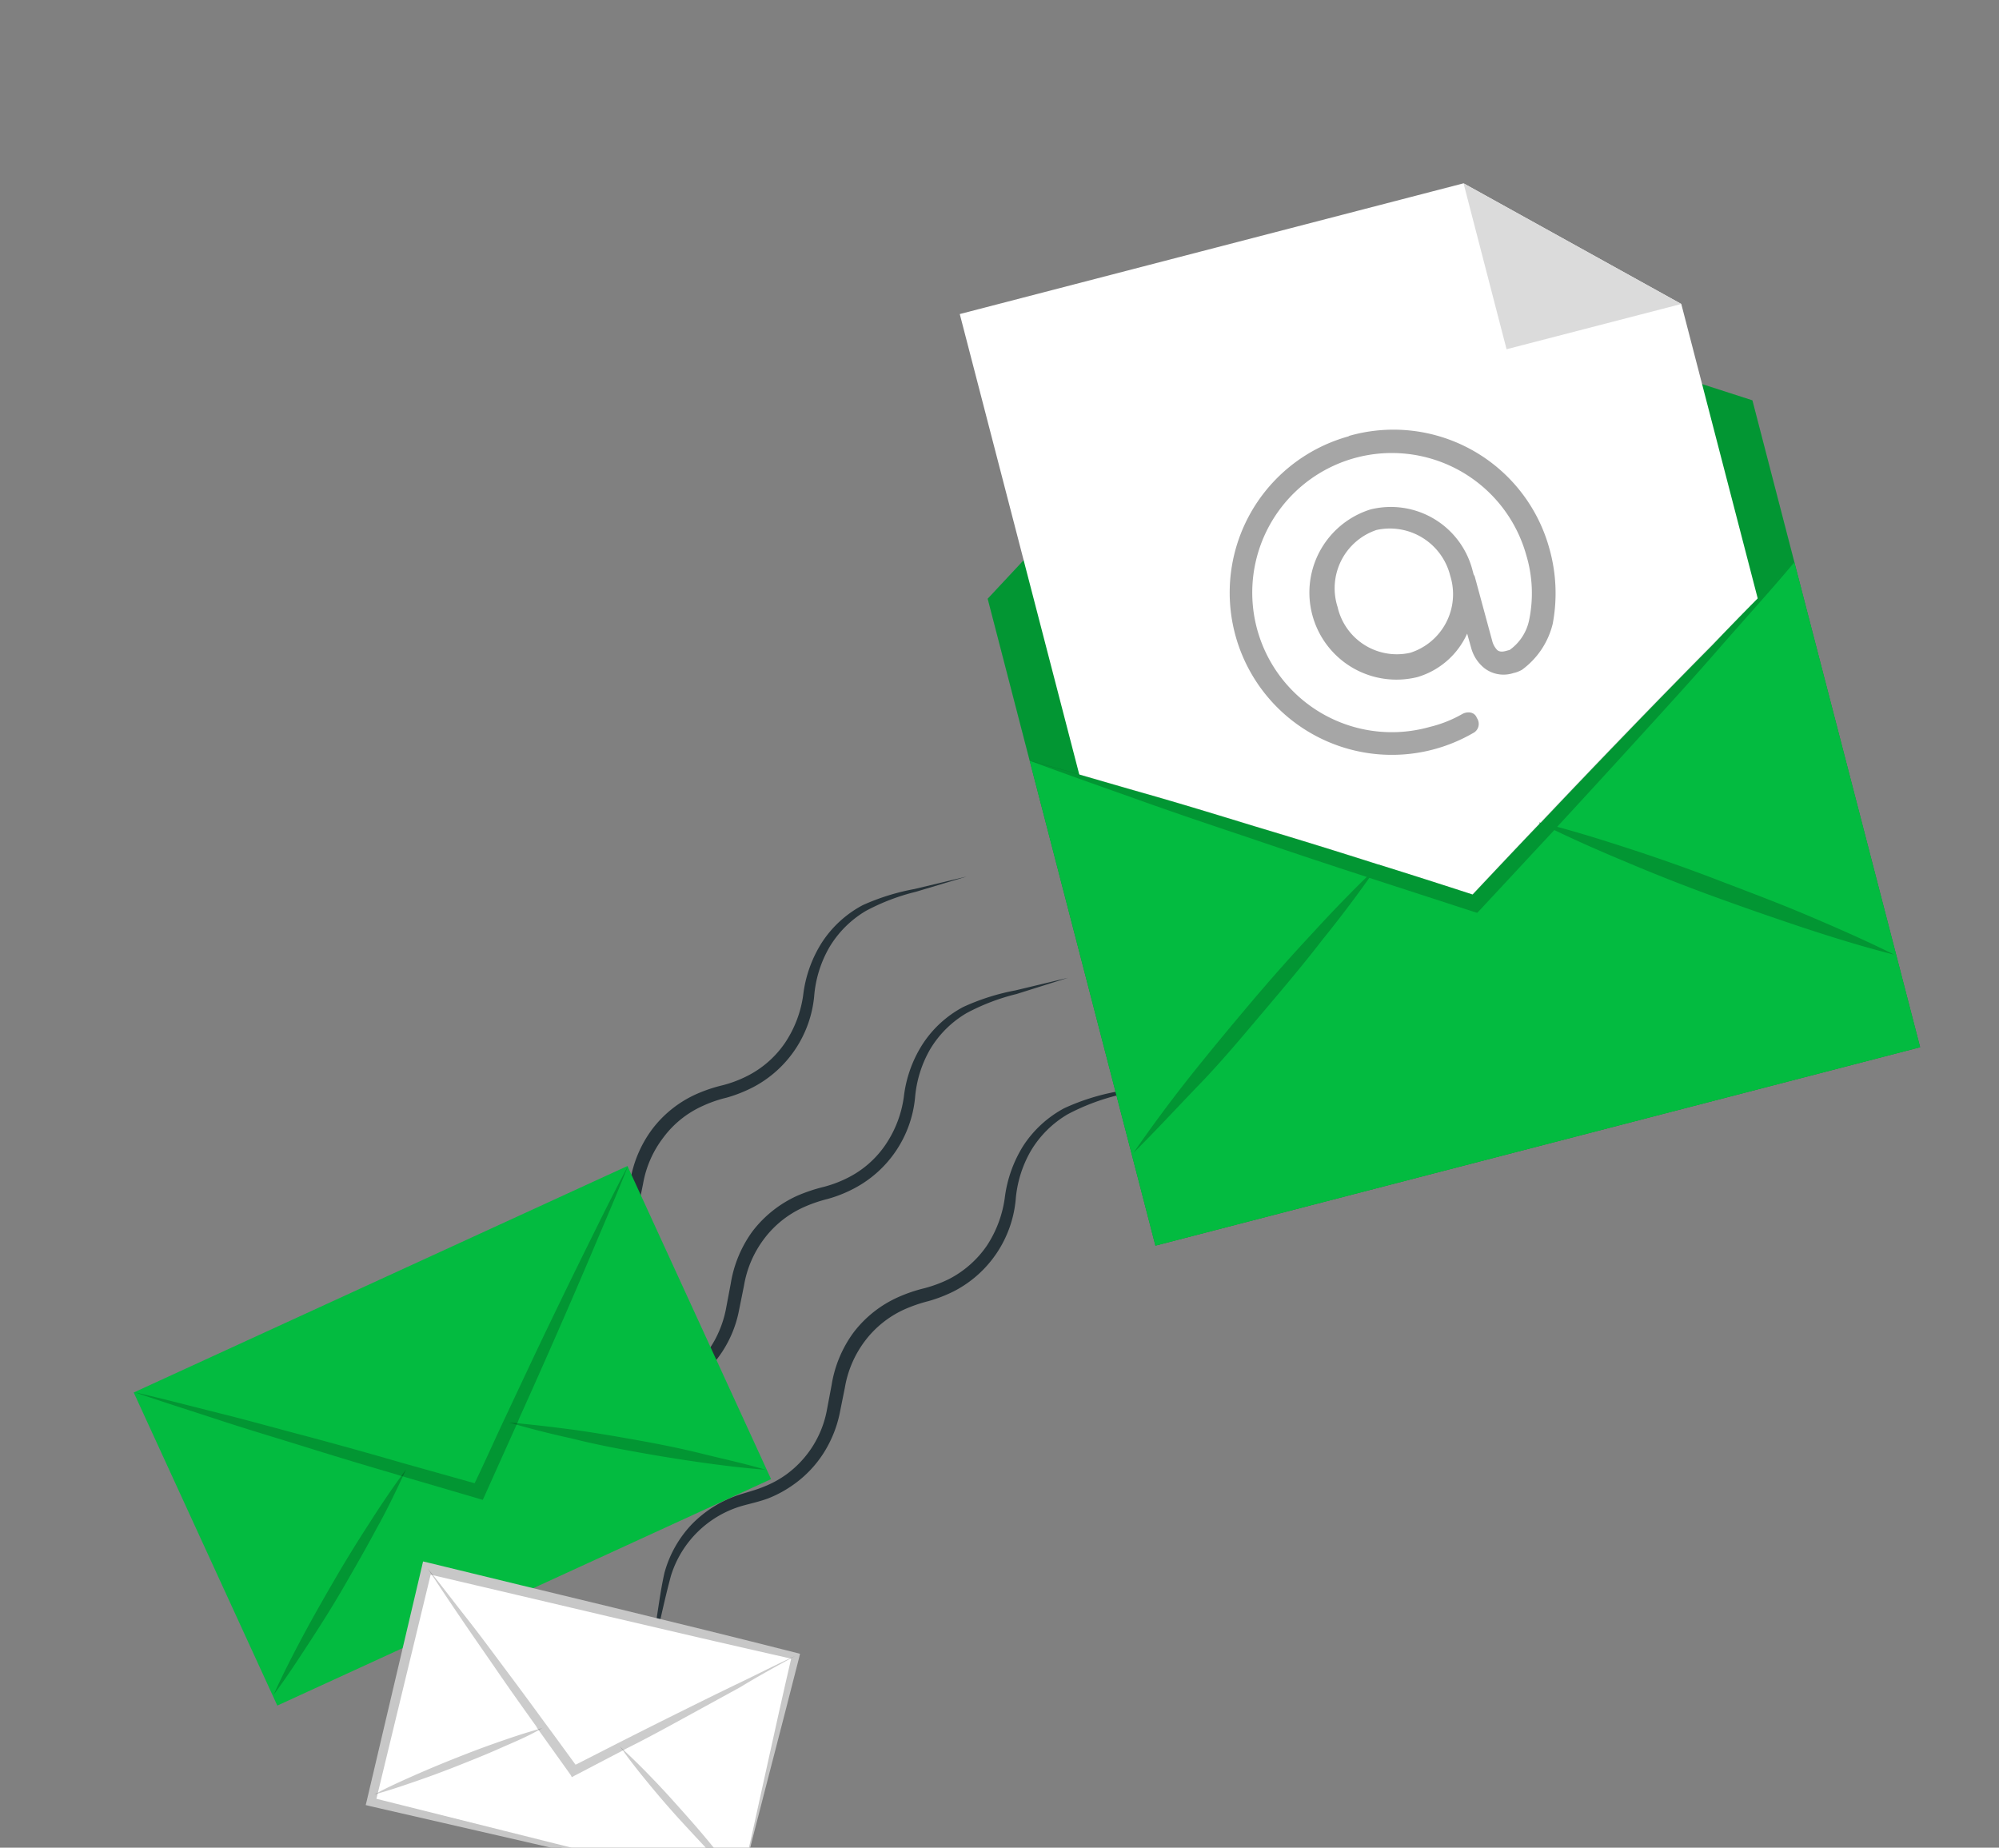
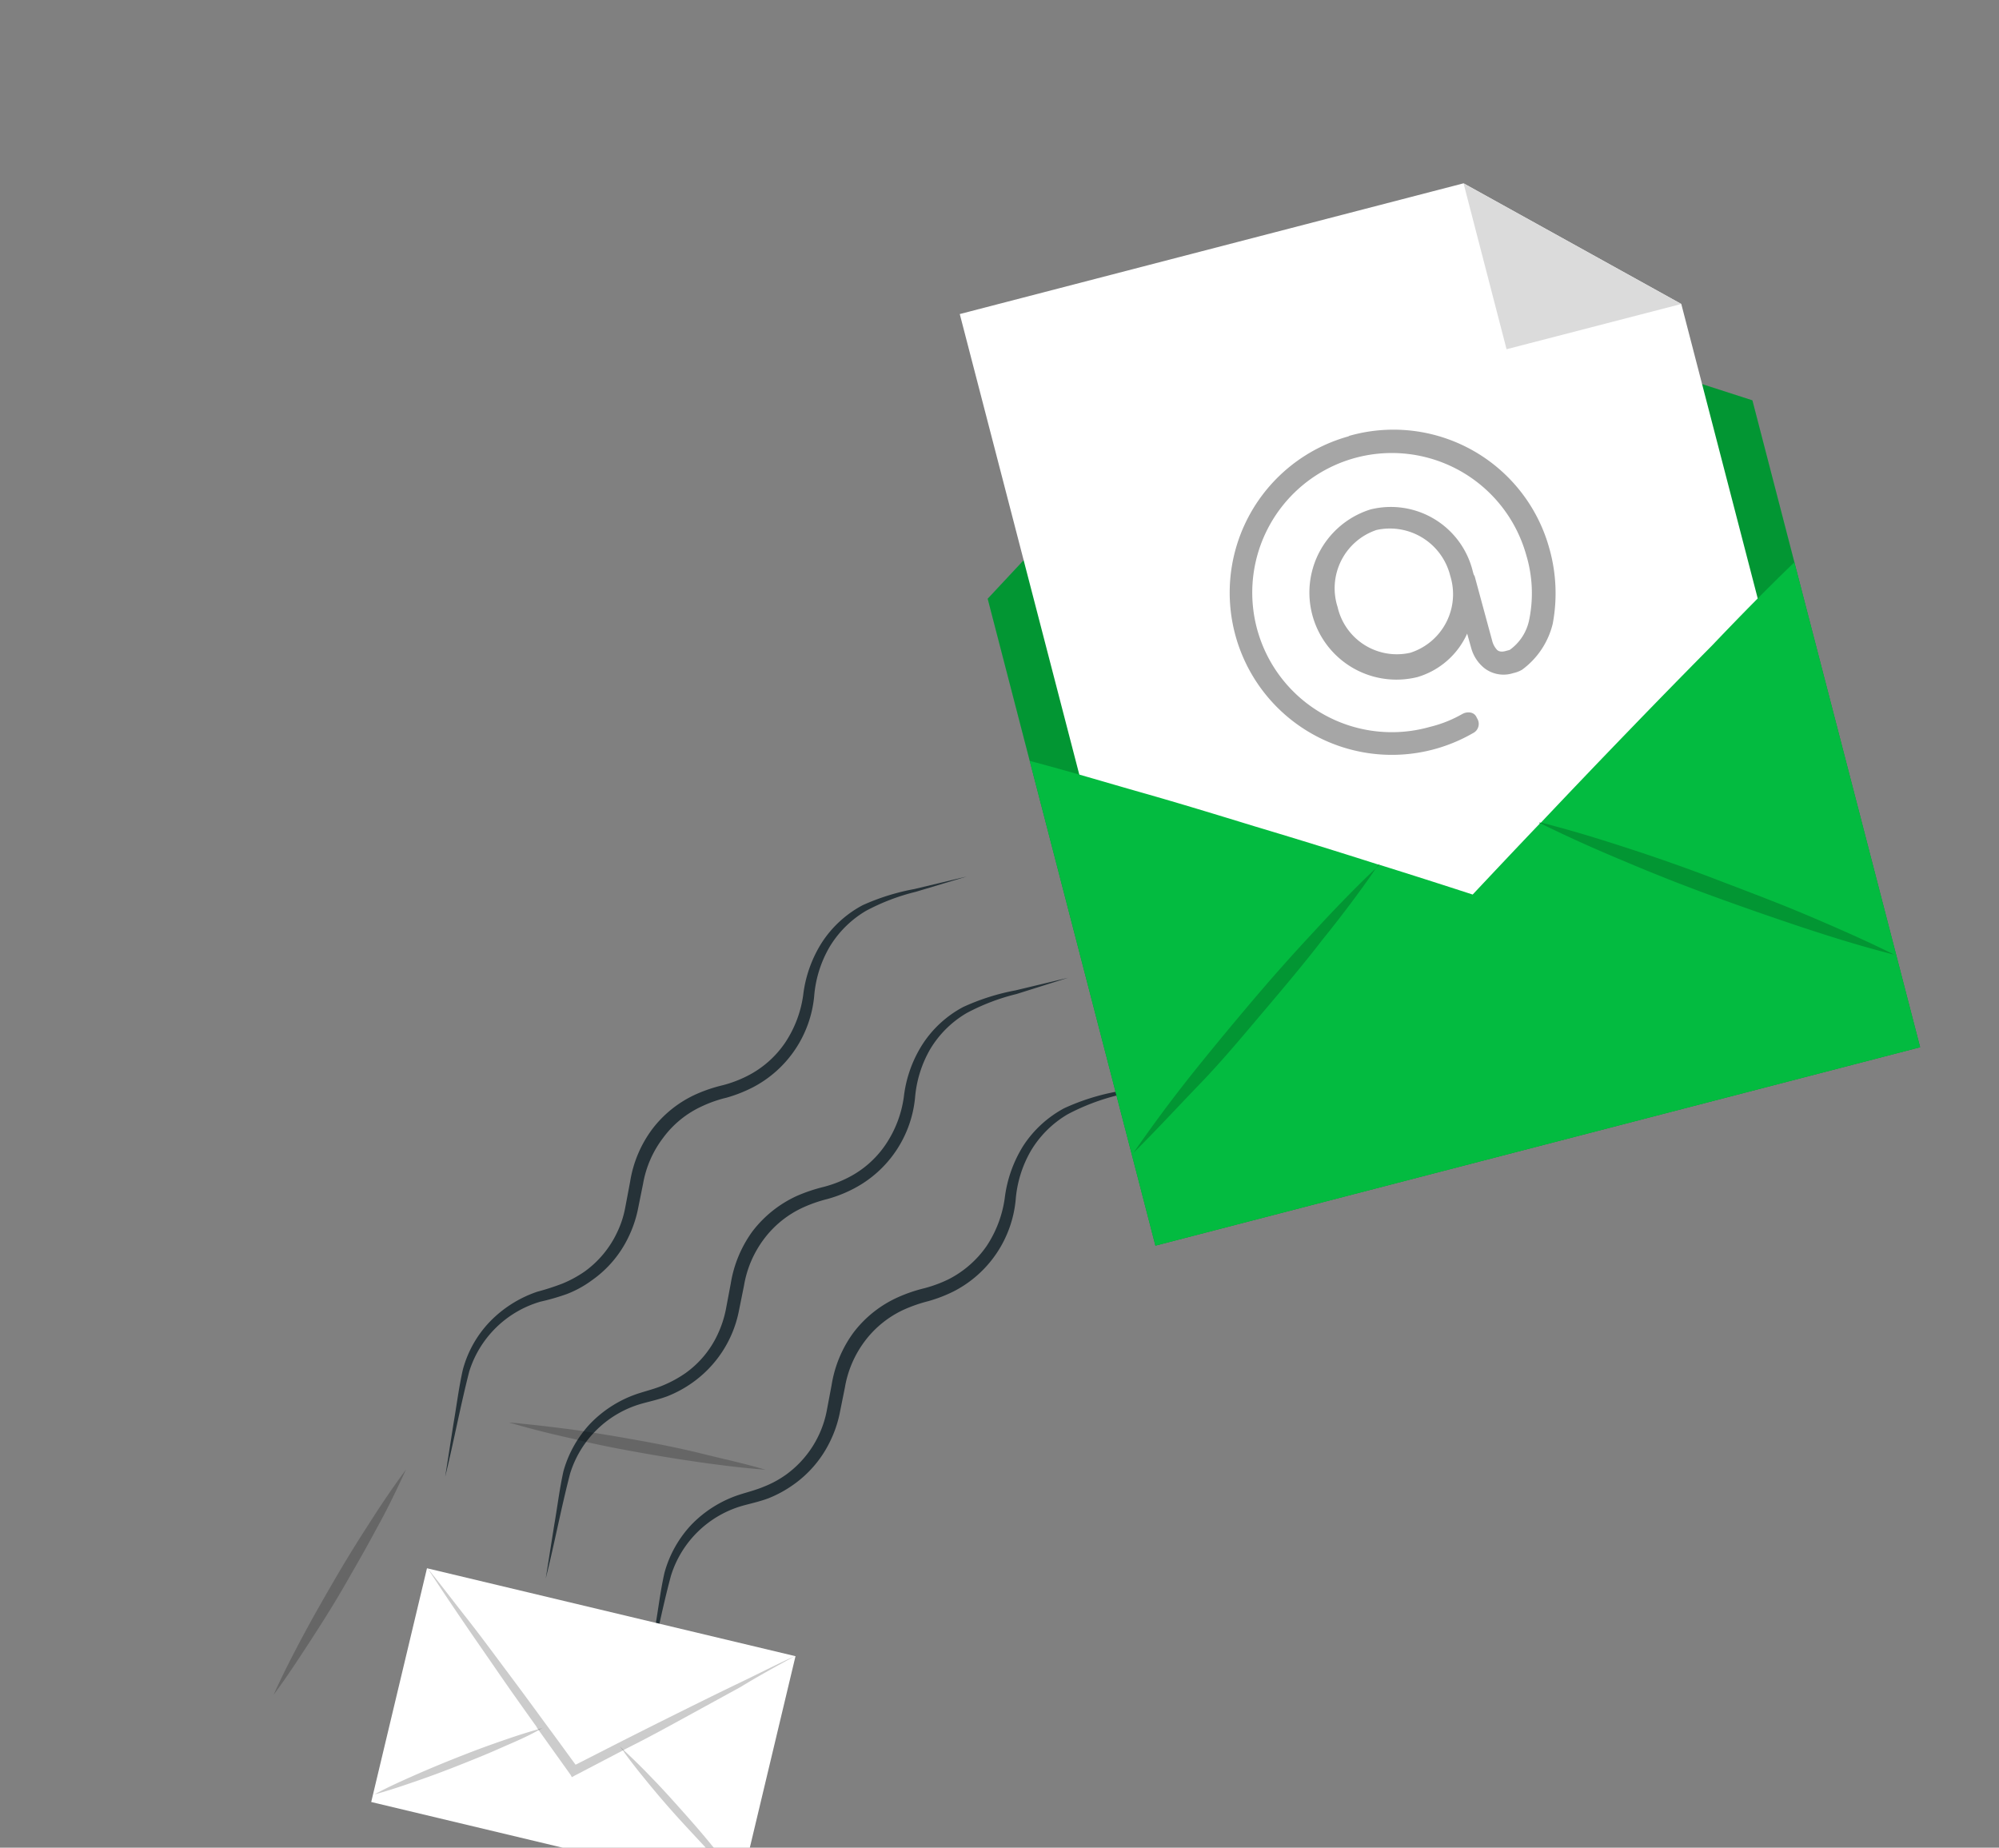
<svg xmlns="http://www.w3.org/2000/svg" width="264" height="244" fill="none" viewBox="0 0 264 244">
  <rect x="0" y="0" width="264" height="244" fill="#808080" stroke="none" />
  <path fill="#263238" d="m58.792 195.025 1.099-7.028c.415-2.37.683-4.659 1.23-7.102a14.599 14.599 0 0 1 3.596-6.382 15.764 15.764 0 0 1 6.243-3.934 32.25 32.25 0 0 0 3.348-1.084 15.436 15.436 0 0 0 2.95-1.615 13.374 13.374 0 0 0 4.24-5.129c.49-1.014.845-2.087 1.057-3.193l.66-3.489a15.74 15.74 0 0 1 2.894-6.919 15.026 15.026 0 0 1 5.88-4.677 20.214 20.214 0 0 1 3.512-1.174 15.95 15.95 0 0 0 3.176-1.204 13.287 13.287 0 0 0 5.007-4.392 15.034 15.034 0 0 0 2.388-6.278 16.571 16.571 0 0 1 2.457-6.937 14.573 14.573 0 0 1 5.406-4.954 29.556 29.556 0 0 1 6.824-2.13l6.951-1.665-6.753 2.027a28.097 28.097 0 0 0-6.574 2.508 13.781 13.781 0 0 0-4.832 4.789 15.319 15.319 0 0 0-2.027 6.509 15.183 15.183 0 0 1-8.044 11.99 18.872 18.872 0 0 1-3.521 1.393c-1.115.265-2.2.643-3.237 1.13a13.158 13.158 0 0 0-5.134 4.161 13.942 13.942 0 0 0-2.657 6.062l-.71 3.516a15.634 15.634 0 0 1-1.236 3.57 14.69 14.69 0 0 1-4.832 5.688 13.971 13.971 0 0 1-3.296 1.806 29.77 29.77 0 0 1-3.478 1.004 13.918 13.918 0 0 0-9.409 9.224c-1.166 4.559-2.056 9.31-3.178 13.909Zm13.283 13.42 1.116-7.038c.416-2.37.683-4.659 1.214-7.092a15.029 15.029 0 0 1 3.588-6.357 15.572 15.572 0 0 1 6.27-3.926c1.22-.391 2.279-.649 3.322-1.092a15.615 15.615 0 0 0 2.966-1.625 12.997 12.997 0 0 0 4.24-5.128c.477-1.019.832-2.09 1.057-3.193l.66-3.489a16.01 16.01 0 0 1 2.878-6.911 15.468 15.468 0 0 1 5.879-4.676 22.168 22.168 0 0 1 3.529-1.184 15.767 15.767 0 0 0 3.159-1.194 13.144 13.144 0 0 0 5.007-4.392 14.83 14.83 0 0 0 2.405-6.288 16.37 16.37 0 0 1 2.457-6.936 14.5 14.5 0 0 1 5.389-4.945 29.575 29.575 0 0 1 6.898-2.192l6.95-1.665-6.814 2.147a28.063 28.063 0 0 0-6.575 2.509 13.65 13.65 0 0 0-4.832 4.789 15.304 15.304 0 0 0-1.989 6.381 15.175 15.175 0 0 1-8.061 11.998 17.34 17.34 0 0 1-3.521 1.394 18.653 18.653 0 0 0-3.238 1.13 13.401 13.401 0 0 0-5.149 4.17 14.094 14.094 0 0 0-2.622 6.127l-.709 3.517a15.222 15.222 0 0 1-6.06 9.275 15.617 15.617 0 0 1-3.296 1.805c-1.169.447-2.437.713-3.494 1.013a13.837 13.837 0 0 0-9.401 9.199c-1.177 4.5-2.067 9.251-3.223 13.869Zm13.343 13.408 1.115-7.038c.416-2.37.667-4.65 1.215-7.092a15.033 15.033 0 0 1 3.586-6.399 15.522 15.522 0 0 1 6.252-3.917c1.222-.39 2.28-.649 3.34-1.1a13.421 13.421 0 0 0 2.949-1.616 13.606 13.606 0 0 0 5.298-8.321l.659-3.49a15.933 15.933 0 0 1 2.895-6.919 15.169 15.169 0 0 1 5.888-4.66 20.15 20.15 0 0 1 3.504-1.191 17.368 17.368 0 0 0 3.184-1.187 13.67 13.67 0 0 0 5.007-4.392 15.232 15.232 0 0 0 2.38-6.295 16.9 16.9 0 0 1 2.456-6.937 14.789 14.789 0 0 1 5.406-4.953 29.408 29.408 0 0 1 6.881-2.184l6.951-1.664-6.815 2.147a28.939 28.939 0 0 0-6.558 2.499 13.788 13.788 0 0 0-4.849 4.798 15.317 15.317 0 0 0-2.026 6.509 15.185 15.185 0 0 1-8.035 12.006 18.813 18.813 0 0 1-3.531 1.377c-1.11.282-2.193.66-3.237 1.13a13.506 13.506 0 0 0-5.133 4.161 14.102 14.102 0 0 0-2.622 6.127l-.709 3.517a15.562 15.562 0 0 1-1.237 3.569 14.916 14.916 0 0 1-4.823 5.705 15.689 15.689 0 0 1-3.296 1.806c-1.152.438-2.437.713-3.477 1.004a13.894 13.894 0 0 0-9.418 9.208c-1.197 4.425-2.087 9.176-3.2 13.792Z" />
  <path fill="#03BB40" d="m253.585 138.295-100.993 26.2-22.153-85.428 42.169-45.163 58.824 18.962 22.153 85.429Z" />
  <path fill="#000" d="m253.585 138.295-100.993 26.2-22.153-85.428 42.169-45.163 58.824 18.962 22.153 85.429Z" opacity=".2" />
  <path fill="#fff" d="m246.206 133.232-89.6 23.259-29.853-115.017 66.531-17.265 28.758 15.934 24.164 93.089Z" />
  <path fill="#DBDBDB" d="m193.285 24.208 28.758 15.935-23.077 5.976-5.681-21.91Z" />
  <path fill="#A6A6A6" d="M178.211 57.55a21.346 21.346 0 0 1 26.387 14.813 21.709 21.709 0 0 1 .46 10.031 10.635 10.635 0 0 1-4.054 6.055 4.07 4.07 0 0 1-1.152.438 4.153 4.153 0 0 1-3.8-.64 5.15 5.15 0 0 1-1.727-2.567l-.563-2.005a10.45 10.45 0 0 1-6.563 5.737 11.5 11.5 0 0 1-6.21-22.135 11.14 11.14 0 0 1 13.497 8.097l.126.466.145.263 2.312 8.524a2.7 2.7 0 0 0 .668 1.22c.234.193.582.28 1.173.107l.466-.126a6.428 6.428 0 0 0 2.583-4.007 17.482 17.482 0 0 0-.405-8.562 18.431 18.431 0 0 0-26.114-11.423 18.434 18.434 0 0 0-6.095 27.844 18.429 18.429 0 0 0 19.488 6.313 16.353 16.353 0 0 0 4.276-1.698c.725-.398 1.646-.28 1.937.524a1.361 1.361 0 0 1-.067 1.646 1.357 1.357 0 0 1-.464.358 21.42 21.42 0 1 1-16.452-39.191l.148-.081Zm8.044 28.651a8.118 8.118 0 0 0 5.27-10.17 8.21 8.21 0 0 0-9.737-6.043 8.118 8.118 0 0 0-5.135 10.182 8.025 8.025 0 0 0 9.602 6.031Z" />
  <path fill="#03BB40" d="m236.976 74.253 16.609 64.042-100.993 26.2-16.591-64.009c5.002 1.309 9.909 2.799 14.856 4.203 4.946 1.404 9.889 2.918 14.805 4.424a931.536 931.536 0 0 1 16.453 5.085l.149-.082-.132.073a1079.87 1079.87 0 0 1 12.357 3.943c2.952-3.138 5.904-6.275 8.873-9.38l-.063-.115.17.035c3.941-4.172 7.909-8.324 11.903-12.453 3.572-3.7 7.166-7.374 10.779-11.024 3.495-3.671 7.124-7.373 10.825-10.942Z" />
  <g opacity=".2">
-     <path fill="#000" d="M236.975 74.253c-3.316 3.959-6.79 7.747-10.167 11.632-3.378 3.885-6.852 7.673-10.317 11.477a2383.415 2383.415 0 0 1-10.89 11.878l-.331.374-9.708 10.437-.478.497-.647-.202-13.551-4.404-.477-.167a1092.26 1092.26 0 0 1-15.302-5.094c-4.854-1.626-9.708-3.253-14.583-4.996-4.875-1.743-9.714-3.42-14.541-5.232 5.001 1.31 9.909 2.799 14.856 4.203 4.946 1.404 9.888 2.918 14.805 4.424a934.135 934.135 0 0 1 16.453 5.085 1086.36 1086.36 0 0 1 12.358 3.943c2.951-3.137 5.903-6.275 8.873-9.38 3.941-4.173 7.909-8.324 11.903-12.453 3.572-3.7 7.166-7.374 10.779-11.025 3.636-3.726 7.265-7.428 10.965-10.997Z" />
    <path fill="#000" d="m182.219 114.034-.132.072-1.188 1.743a159.407 159.407 0 0 1-6.218 8.205c-2.502 3.255-5.248 6.495-7.953 9.69-2.706 3.196-5.394 6.425-8.292 9.426-2.898 3.001-5.742 6.101-8.742 9.073a189.963 189.963 0 0 1 7.476-10.093c2.626-3.303 5.274-6.488 7.963-9.675a252.072 252.072 0 0 1 8.335-9.385 182.286 182.286 0 0 1 6.969-7.223l1.689-1.611.093-.222Zm67.948 12.036c-4.075-1.024-8.099-2.269-12.049-3.576a441.145 441.145 0 0 1-11.834-4.123 244.549 244.549 0 0 1-11.668-4.6c-3.135-1.304-6.263-2.675-9.346-4.157-.659-.303-1.31-.632-1.953-.944l-.063-.116.17.036 2.259.605c3.245.879 6.427 1.878 9.611 2.919a236.377 236.377 0 0 1 11.863 4.215c3.959 1.516 7.814 2.961 11.667 4.6 3.854 1.638 7.573 3.264 11.343 5.141Z" />
  </g>
-   <path fill="#03BB40" d="m17.659 183.888 18.965 41.347 65.206-29.908-18.965-41.348-65.206 29.909Z" />
-   <path fill="#000" d="M82.943 153.969c-1.475 3.721-3.054 7.371-4.63 11.105a940.235 940.235 0 0 1-4.72 10.94 1112.856 1112.856 0 0 1-5.04 11.33l-.13.35-4.44 9.887-.226.487-.51-.149-10.492-3.08a1.883 1.883 0 0 1-.366-.12 653.37 653.37 0 0 1-11.881-3.583c-3.957-1.24-7.553-2.291-11.367-3.544-3.814-1.253-7.567-2.432-11.366-3.736 3.79.858 7.58 1.869 11.373 2.811 3.794.943 7.525 2.006 11.372 3.005a647.054 647.054 0 0 1 12.645 3.529l9.518 2.671c1.404-2.912 2.76-5.99 4.163-8.943 1.87-3.98 3.722-7.951 5.626-11.908 1.693-3.519 3.418-7.056 5.146-10.552 1.727-3.495 3.47-7.042 5.325-10.5Z" opacity=".2" />
  <path fill="#000" d="m53.661 194.107-.082.046-.63 1.352c-.99 2.105-1.997 4.178-3.18 6.282-1.35 2.54-2.78 5.015-4.217 7.516-1.436 2.501-2.96 4.921-4.543 7.351-1.582 2.431-3.14 4.827-4.87 7.145 1.188-2.642 2.504-5.206 3.848-7.72 1.344-2.514 2.788-5.041 4.234-7.525a173.14 173.14 0 0 1 4.534-7.368 125.798 125.798 0 0 1 3.847-5.727l.951-1.314.108-.038Zm47.442-.018c-2.884-.22-5.756-.575-8.588-.974a226.802 226.802 0 0 1-8.511-1.38c-2.828-.508-5.657-1.057-8.492-1.775a123.384 123.384 0 0 1-6.816-1.688l-1.445-.408-.082.045.099-.054c.54.047 1.07.078 1.603.15 2.262.218 4.56.502 6.867.803 2.832.398 5.667.88 8.494 1.388 2.828.508 5.64 1.067 8.492 1.776 2.852.709 5.59 1.288 8.379 2.117Z" opacity=".2" />
  <path fill="#fff" d="m56.39 207.099-7.366 30.869 48.67 11.613 7.365-30.869-48.67-11.613Z" />
-   <path fill="#C7C7C7" d="m97.672 249.547-24.277-5.406-24.504-5.624-.594-.146.146-.594 7.27-30.889.158-.687.688.159c16.21 3.976 32.438 7.791 48.645 11.918l.45.118-.101.441c-2.623 10.349-5.351 20.583-7.88 30.71Zm0 0c2.375-10.449 4.553-20.789 6.921-30.977l.307.56c-16.274-3.662-32.506-7.561-48.742-11.351l.873-.478-7.464 30.845-.406-.741 24.158 6.049 24.353 6.093Z" />
  <path fill="#000" d="M105.034 218.672c-2.455 1.344-4.944 2.707-7.27 4.131l-7.284 3.99c-2.538 1.39-5.06 2.771-7.635 4.053l-.247.135-6.763 3.533-.313.172-.172-.314-4.401-6.158-.126-.231c-1.669-2.342-3.301-4.619-4.991-7.078-1.69-2.46-3.147-4.532-4.704-6.829a403.355 403.355 0 0 1-4.642-6.948c1.71 2.105 3.357 4.289 5.043 6.429 1.686 2.14 3.324 4.349 4.954 6.541a676.201 676.201 0 0 1 5.465 7.397c1.372 1.841 2.712 3.7 4.067 5.549l6.148-3.131c2.728-1.38 5.469-2.753 8.22-4.117 2.444-1.21 4.905-2.429 7.366-3.606 2.462-1.177 4.813-2.4 7.285-3.518Z" opacity=".2" />
  <path fill="#000" d="m71.712 228.16-.906.496c-1.434.786-2.949 1.423-4.455 2.076-1.819.825-3.683 1.568-5.547 2.31-1.864.743-3.73 1.443-5.64 2.103-1.909.66-3.785 1.302-5.725 1.829 1.764-.966 3.592-1.774 5.436-2.592a158.787 158.787 0 0 1 5.547-2.31c1.865-.742 3.73-1.443 5.64-2.103 1.51-.527 3.03-1.038 4.586-1.483l1.073-.309-.009-.017Zm26.074 20.382a66.413 66.413 0 0 1-4.287-4.229c-1.411-1.519-2.742-2.933-4.093-4.421a125.336 125.336 0 0 1-3.913-4.562c-1.03-1.257-2.054-2.538-3.011-3.856-.172-.314-.417-.565-.612-.844l.81.777a86.751 86.751 0 0 1 3.424 3.395c1.364 1.396 2.742 2.933 4.076 4.431 1.335 1.497 2.652 3.003 3.913 4.562 1.261 1.559 2.53 3.092 3.693 4.747Z" opacity=".2" />
</svg>